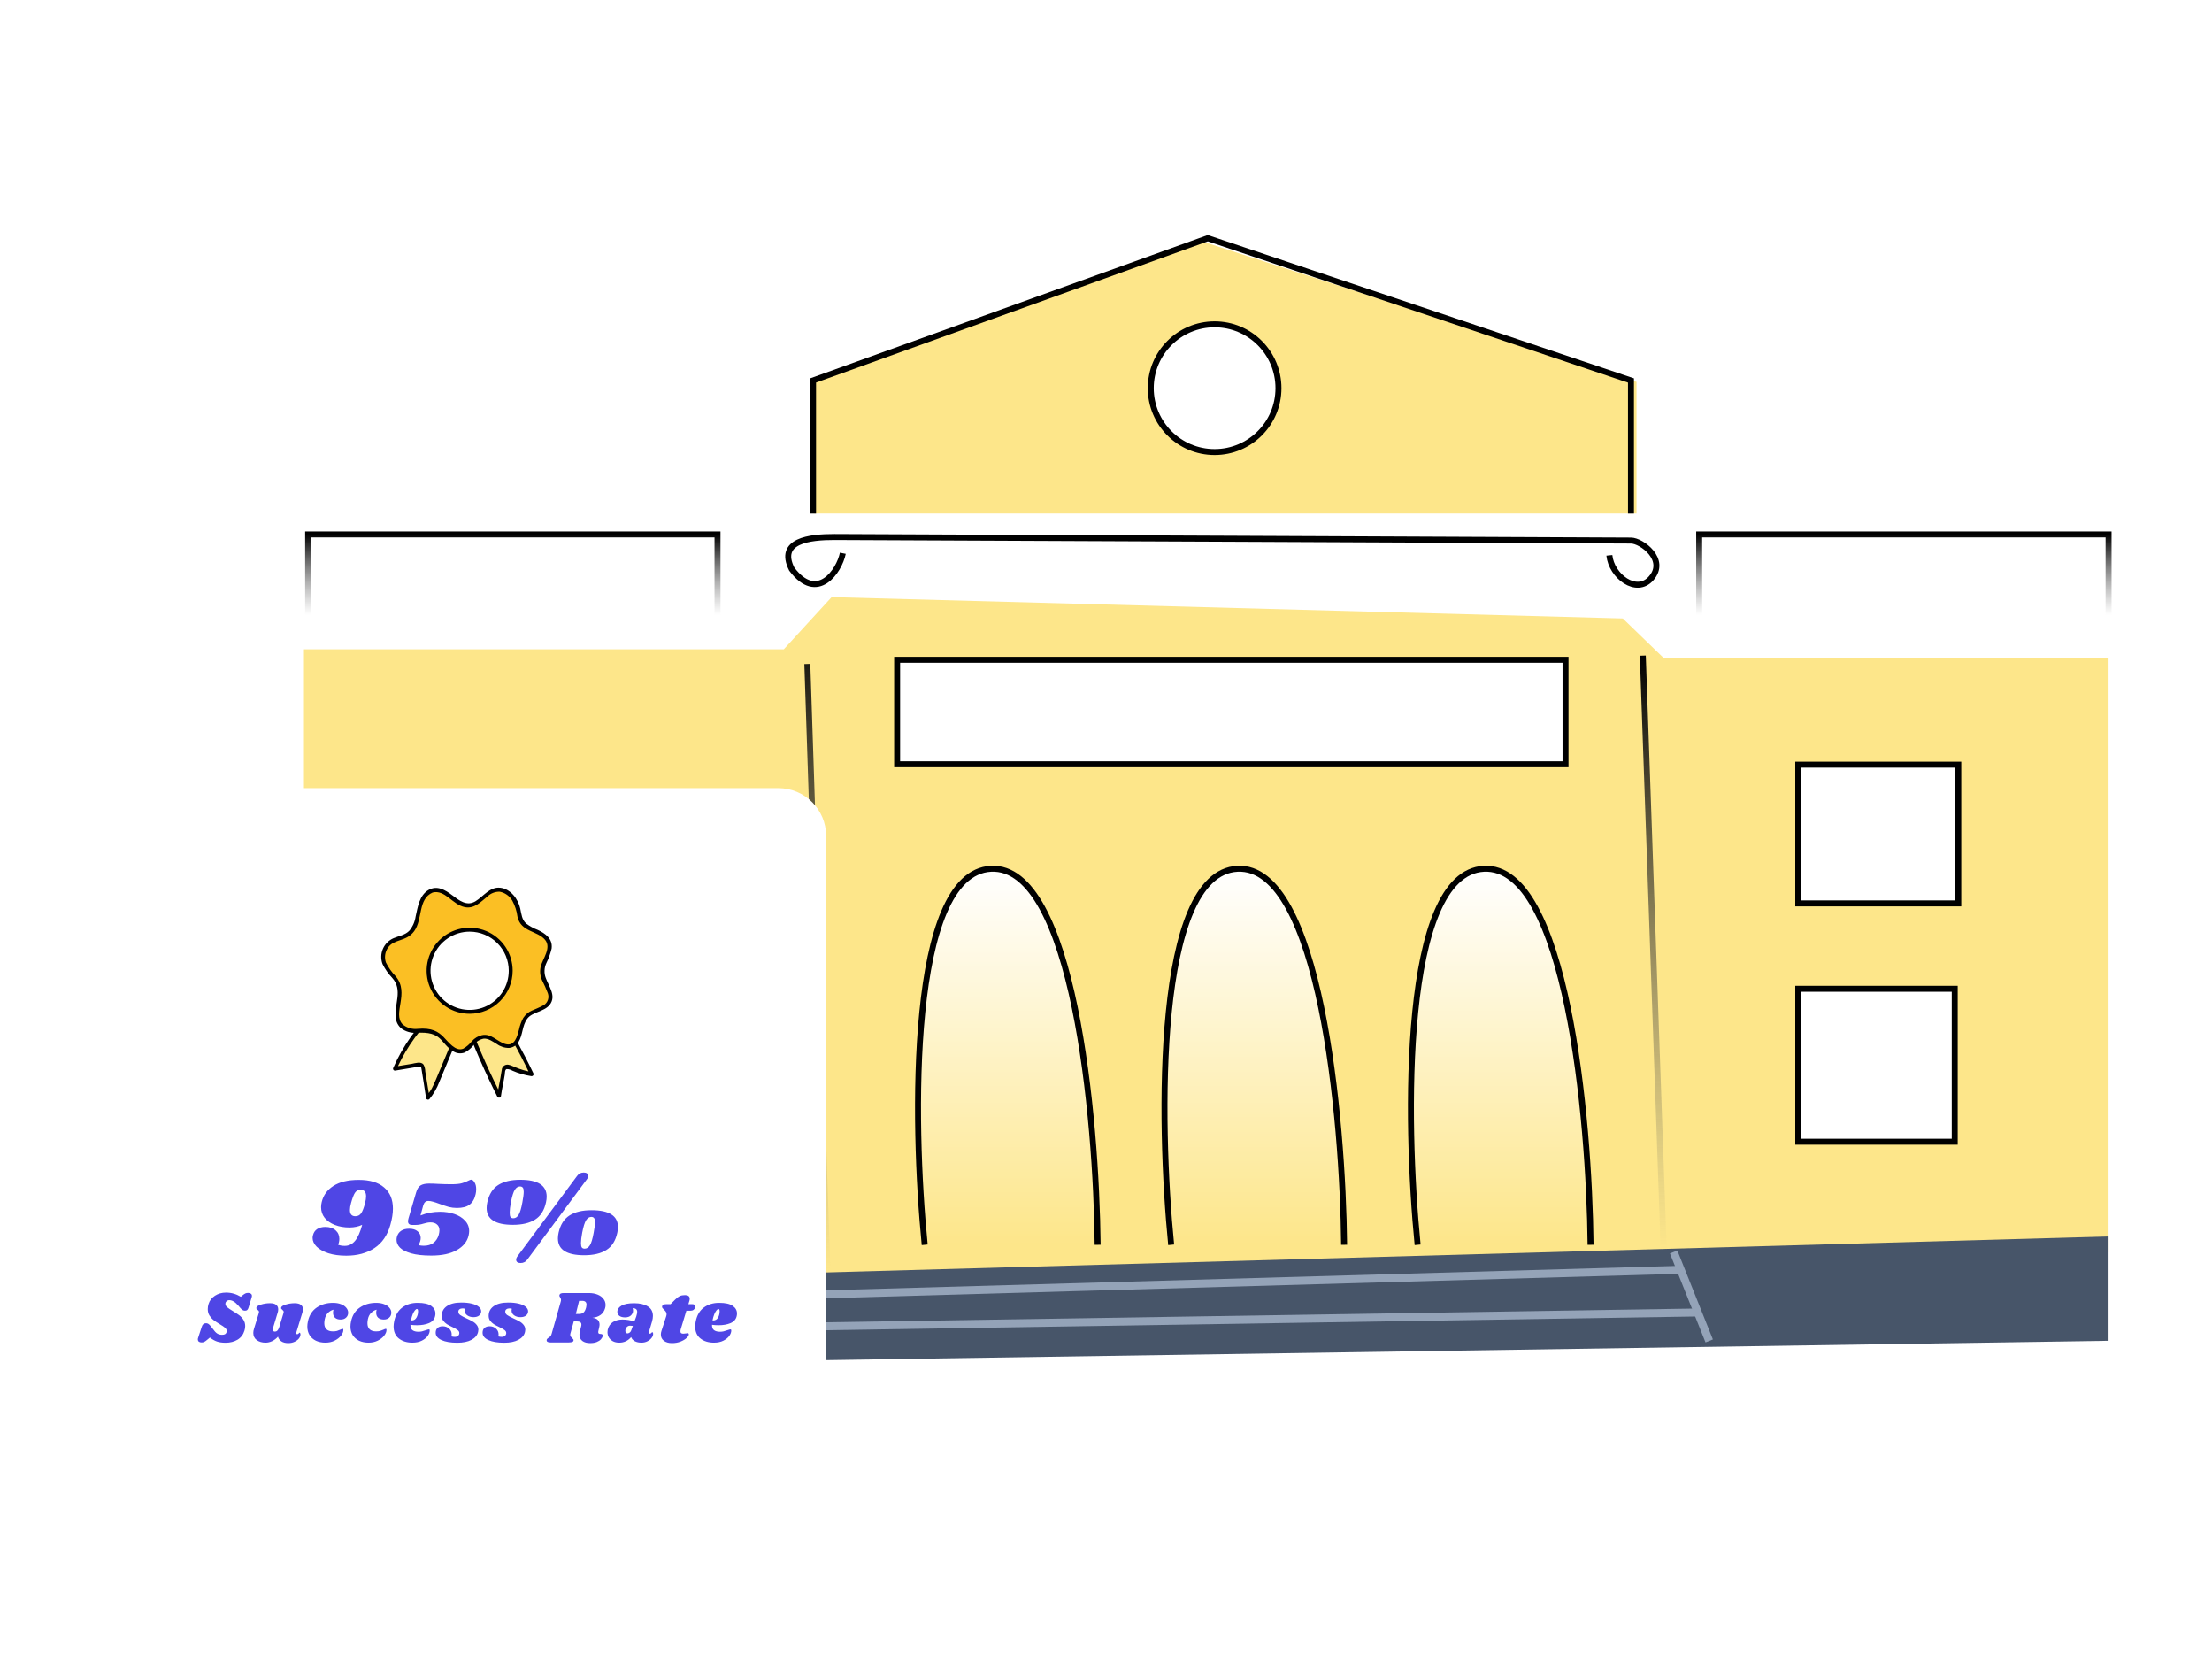
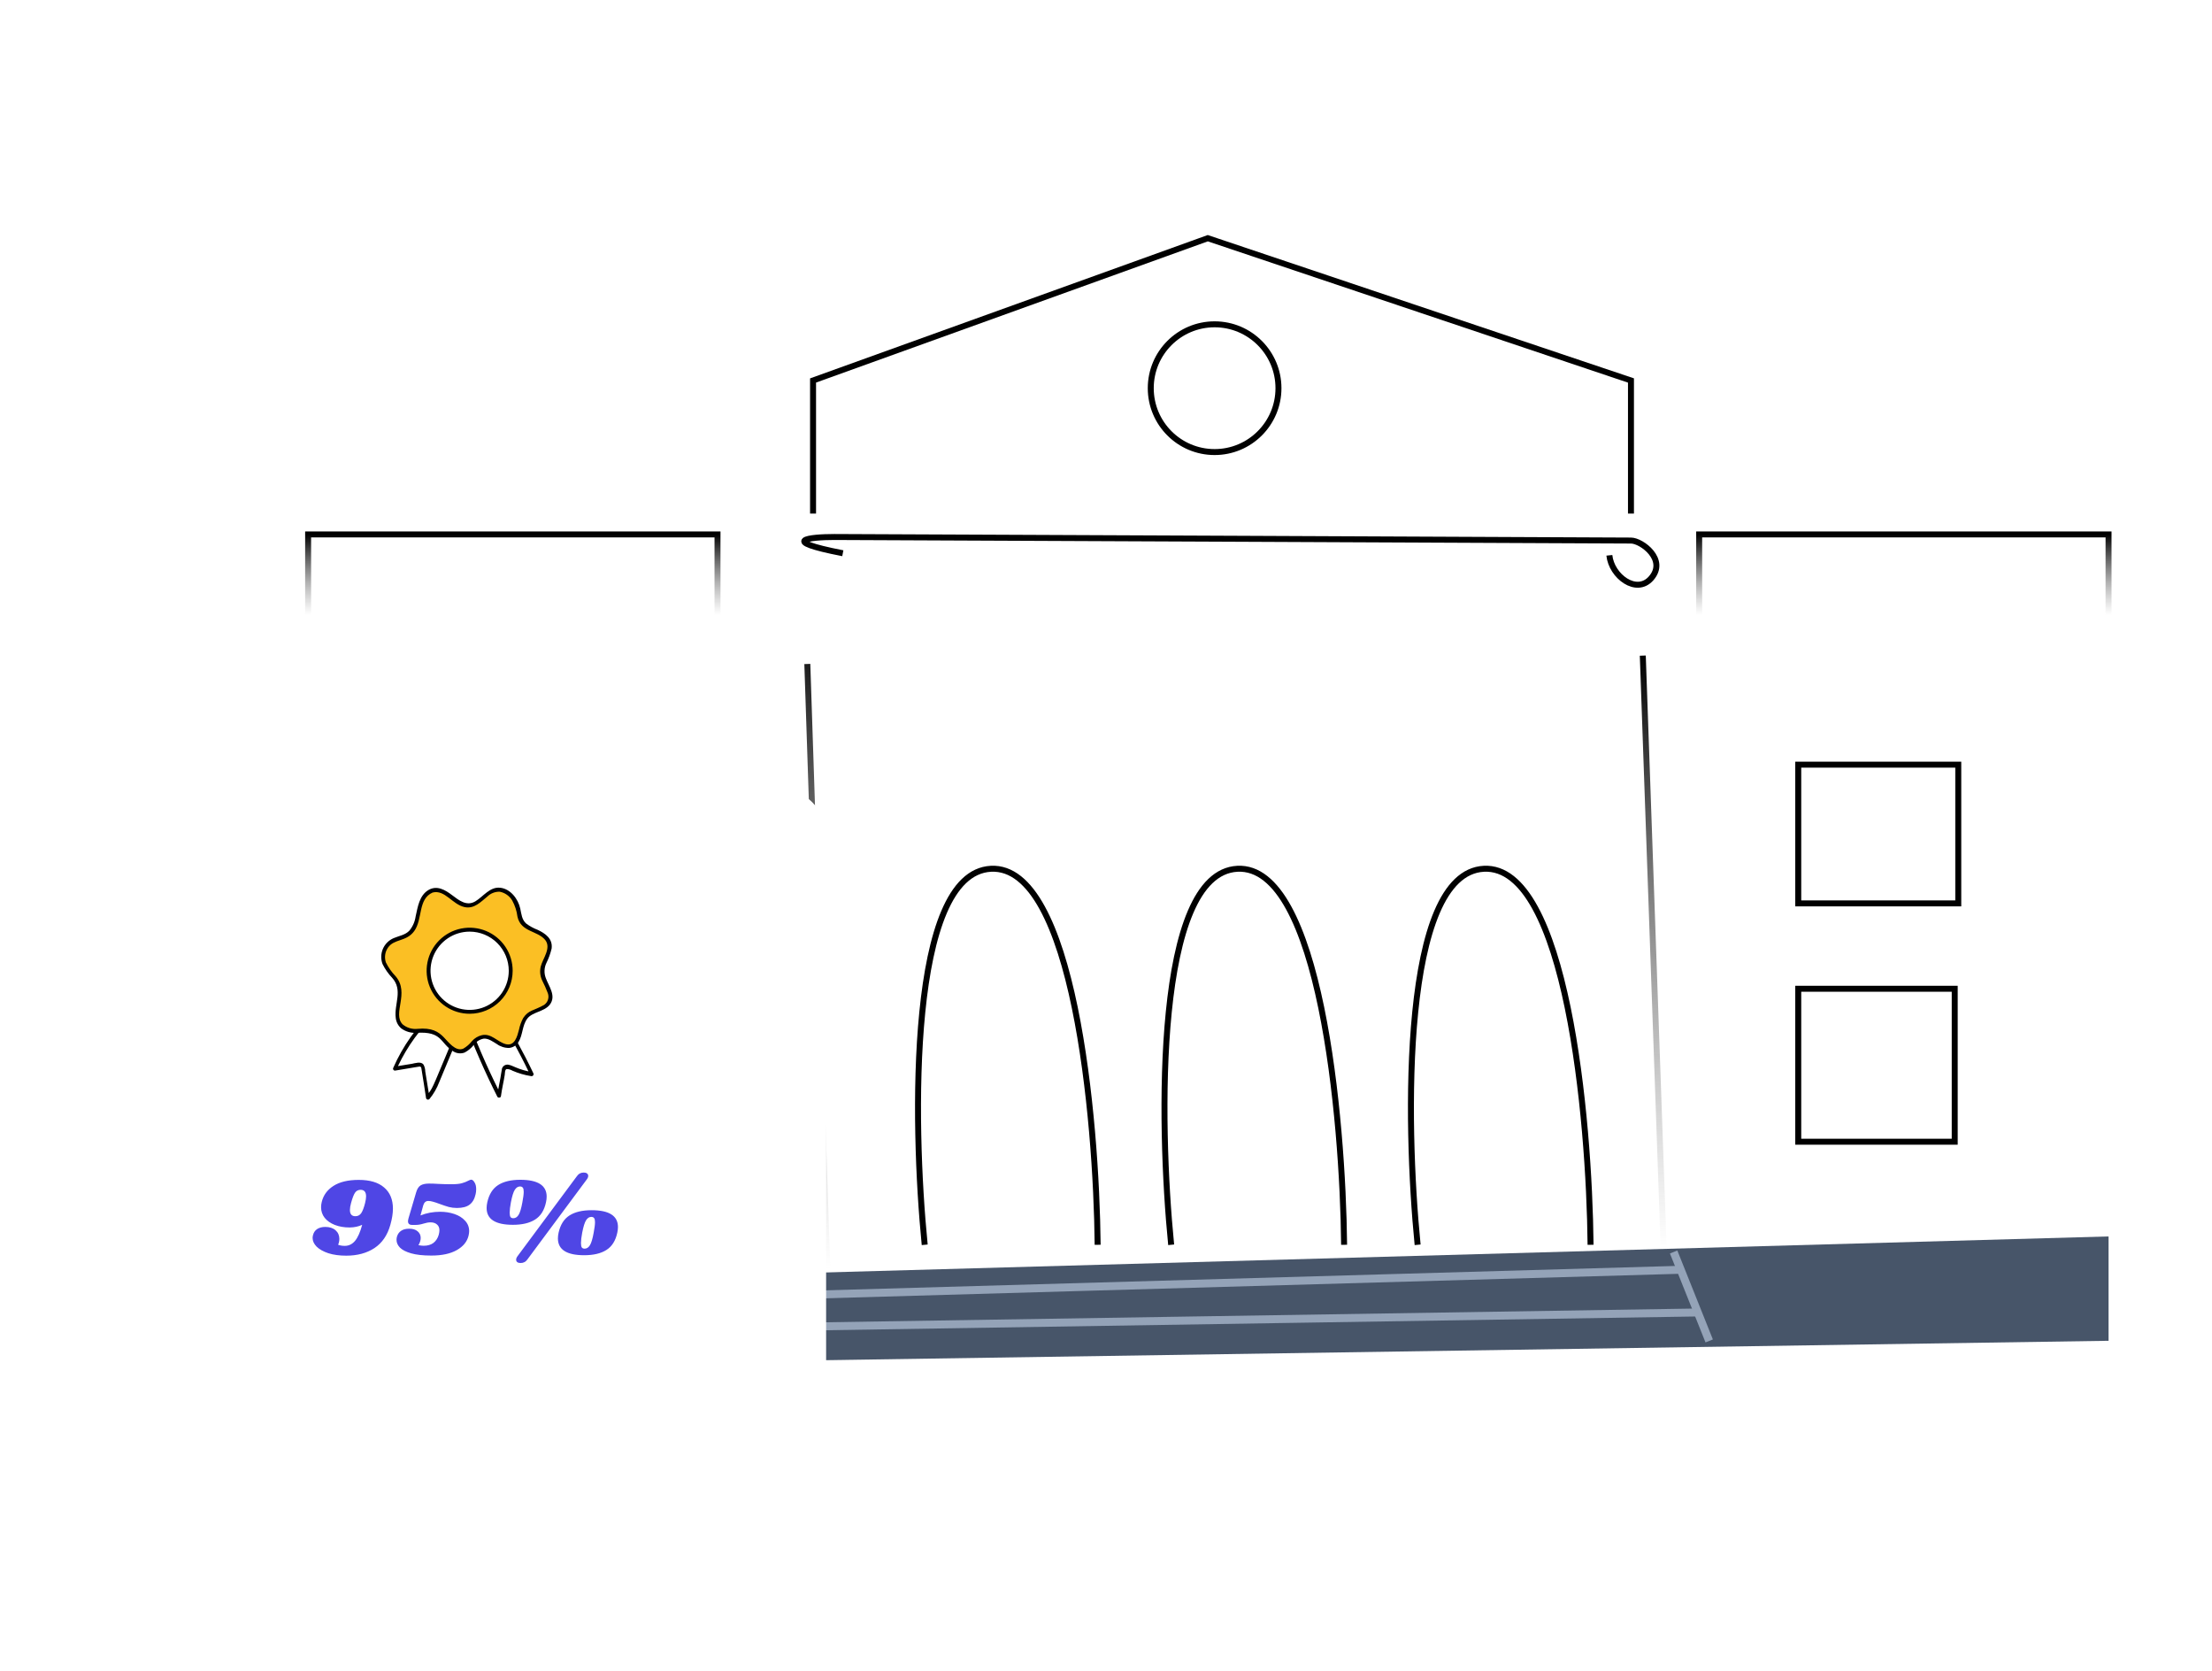
<svg xmlns="http://www.w3.org/2000/svg" width="556" height="420" viewBox="0 0 556 420" fill="none">
-   <path d="M76.398 163.152V325.393L529.998 314.657V165.252H418.078L407.903 155.411L209.036 150.043L197.011 163.152H76.398Z" fill="#FDE68A" />
  <path d="M111.047 343.243V322.448L529.997 310.693V336.914L111.047 343.243Z" fill="#475569" />
-   <path d="M393.5 192.043V165.793H309.5H225.5V192.043H307.713H393.5Z" fill="white" stroke="black" stroke-width="1.5" />
-   <path d="M204.5 129.043V95.968L302.575 60.793L411.35 95.968V129.043H204.5Z" fill="#FDE68A" />
-   <path d="M211.849 139.019C210.955 143.488 205.439 151.563 199.003 142.982C195.428 135.831 203.472 134.938 209.729 134.938C215.986 134.938 407.271 135.831 409.953 135.831C412.634 135.831 419.123 140.634 415.024 145.319C411.349 149.519 405.049 144.794 404.524 139.544" stroke="black" stroke-width="1.5" />
+   <path d="M211.849 139.019C195.428 135.831 203.472 134.938 209.729 134.938C215.986 134.938 407.271 135.831 409.953 135.831C412.634 135.831 419.123 140.634 415.024 145.319C411.349 149.519 405.049 144.794 404.524 139.544" stroke="black" stroke-width="1.5" />
  <path d="M180.349 134.293H77.449V162.643H180.349V134.293Z" stroke="url(#paint0_linear_17506_127210)" stroke-width="1.5" />
  <path d="M529.998 134.293H427.098V162.643H529.998V134.293Z" stroke="url(#paint1_linear_17506_127210)" stroke-width="1.5" />
  <circle cx="305.3" cy="97.544" r="16.05" fill="white" stroke="black" stroke-width="1.5" />
  <path d="M204.367 129.044V95.608L303.585 59.853L409.954 95.608V129.044" stroke="black" stroke-width="1.5" />
  <path d="M202.926 166.844L207.962 319.072" stroke="url(#paint2_linear_17506_127210)" stroke-width="1.5" />
  <path d="M412.926 164.744L418.176 313.844" stroke="url(#paint3_linear_17506_127210)" stroke-width="1.5" />
  <path d="M168.613 207.34H126.602V246.669L168.613 242.2V207.34Z" fill="white" stroke="black" stroke-width="2" />
  <path d="M131.961 294.937V260.971H168.609L173.078 292.256L131.961 294.937Z" fill="white" stroke="black" stroke-width="2" />
  <path d="M492.223 192.145H452V227.005H492.223V192.145Z" fill="white" stroke="black" stroke-width="1.5" />
  <path d="M491.33 248.457H452V286.893H491.33V248.457Z" fill="white" stroke="black" stroke-width="1.5" />
  <path d="M311.028 218.307C290.309 219.386 291.296 281.747 294.379 312.793H337.849C337.542 280.848 331.748 217.227 311.028 218.307Z" fill="url(#paint4_linear_17506_127210)" />
  <path d="M294.379 312.793C291.296 281.747 290.309 219.386 311.028 218.307C331.748 217.227 337.542 280.848 337.849 312.793" stroke="black" stroke-width="1.5" />
  <path d="M249.079 218.307C228.36 219.386 229.346 281.747 232.43 312.793H275.9C275.593 280.848 269.798 217.227 249.079 218.307Z" fill="url(#paint5_linear_17506_127210)" />
  <path d="M232.43 312.793C229.346 281.747 228.36 219.386 249.079 218.307C269.798 217.227 275.593 280.848 275.9 312.793" stroke="black" stroke-width="1.5" />
  <path d="M372.978 218.307C352.258 219.386 353.245 281.747 356.328 312.793H399.798C399.491 280.848 393.697 217.227 372.978 218.307Z" fill="url(#paint6_linear_17506_127210)" />
  <path d="M356.328 312.793C353.245 281.747 352.258 219.386 372.978 218.307C393.697 217.227 399.491 280.848 399.798 312.793" stroke="black" stroke-width="1.5" />
  <path d="M205.259 320.859L196.32 343.206" stroke="white" stroke-width="2" />
  <path d="M420.679 314.602L429.617 336.948" stroke="#94A3B8" stroke-width="2" />
  <path d="M204.367 325.327L422.468 319.07" stroke="#94A3B8" stroke-width="2" />
  <path d="M200.789 333.372L426.934 329.797" stroke="#94A3B8" stroke-width="2" />
  <g filter="url(#filter0_dd_17506_127210)">
    <path d="M26 204.043C26 197.416 31.373 192.043 38 192.043H195.65C202.277 192.043 207.65 197.416 207.65 204.043V276.043V348.043C207.65 354.67 202.277 360.043 195.65 360.043H38C31.373 360.043 26 354.67 26 348.043V276.043V204.043Z" fill="white" />
-     <path d="M125.156 248.344H109.282C105.015 252.341 101.604 257.162 99.254 262.515L104.991 261.536C105.201 261.423 105.448 261.398 105.677 261.466C105.906 261.535 106.098 261.691 106.211 261.901C106.281 262.033 106.142 261.225 107.494 269.784C108.663 268.425 109.568 266.858 110.161 265.166L116.792 249.323C119.286 256.142 122.18 262.808 125.459 269.286C125.724 267.335 126.237 265.065 126.54 263.145C126.531 262.958 126.567 262.772 126.644 262.602C126.721 262.432 126.837 262.282 126.983 262.166C128.538 261.707 129.035 263.153 133.669 263.884C131.157 258.532 128.314 253.341 125.156 248.344Z" fill="#FDE68A" />
    <path d="M134.058 263.681C131.522 258.347 128.666 253.171 125.507 248.18C125.173 247.652 124.333 248.18 124.668 248.678C127.705 253.343 130.434 258.202 132.838 263.223C129.138 262.445 128.174 261.069 126.891 261.668C126.661 261.781 126.466 261.956 126.329 262.172C126.192 262.389 126.117 262.64 126.114 262.896C125.981 263.557 125.904 264.21 125.787 264.855C125.608 265.819 125.414 266.799 125.235 267.763C122.238 261.735 119.573 255.548 117.251 249.23C117.231 249.115 117.171 249.011 117.081 248.936C116.991 248.861 116.878 248.82 116.762 248.82C116.645 248.82 116.532 248.861 116.442 248.936C116.353 249.011 116.292 249.115 116.272 249.23C108.576 267.646 108.996 266.938 107.775 268.664L106.889 263.223C106.884 262.62 106.732 262.027 106.446 261.497C105.785 260.642 104.355 261.17 103.515 261.318L100.032 261.886C102.379 256.913 105.644 252.429 109.656 248.67C110.123 248.242 109.423 247.551 108.964 247.978C104.675 252.03 101.239 256.898 98.859 262.298C98.81 262.38 98.788 262.475 98.794 262.571C98.8 262.667 98.835 262.758 98.893 262.834C98.951 262.91 99.031 262.967 99.122 262.997C99.213 263.028 99.31 263.03 99.403 263.005C105.979 261.909 105.389 261.994 105.567 262.01C105.956 262.111 105.909 262.453 105.972 262.787C106.352 265.182 106.749 267.576 107.099 269.978C107.125 270.059 107.17 270.132 107.232 270.191C107.294 270.249 107.369 270.291 107.451 270.313C107.533 270.335 107.62 270.335 107.702 270.315C107.784 270.294 107.86 270.253 107.923 270.196C108.994 268.89 109.842 267.417 110.434 265.835C111.133 264.062 116.762 250.738 116.762 250.738C119.17 257.163 121.923 263.454 125.01 269.582C125.196 269.931 125.849 269.885 125.911 269.465C126.176 267.506 126.619 265.734 126.868 264.101C126.93 263.72 126.868 262.717 127.373 262.632C127.88 262.643 128.375 262.785 128.811 263.044C130.301 263.695 131.869 264.152 133.475 264.404C133.571 264.431 133.671 264.429 133.766 264.399C133.86 264.369 133.943 264.312 134.005 264.235C134.067 264.158 134.105 264.064 134.115 263.966C134.124 263.868 134.105 263.769 134.058 263.681Z" fill="black" />
    <path d="M108.885 253.373C106.475 252.518 103.498 253.684 101.406 252.215C97.791 249.688 102.02 244.107 99.665 240.406C98.639 238.797 97.014 237.538 96.462 235.742C96.195 234.799 96.231 233.796 96.566 232.875C96.901 231.954 97.517 231.162 98.328 230.611C99.681 229.741 101.437 229.632 102.736 228.652C104.508 227.323 104.842 224.843 105.301 222.667C105.76 220.49 106.856 218.002 109.071 217.668C112.36 217.163 114.653 221.811 117.957 221.508C120.507 221.291 121.96 218.228 124.456 217.621C127.138 216.992 129.61 219.635 130.208 222.332C130.323 223.422 130.615 224.485 131.071 225.481C132.626 228.038 137.01 227.968 137.967 230.782C138.798 233.254 136.148 235.672 136.264 238.269C136.381 240.865 139.203 243.166 138.153 245.56C137.181 247.729 134.002 247.659 132.393 249.377C130.348 251.539 131.157 256.078 128.304 256.809C125.972 257.4 124.059 254.392 121.649 254.477C119.24 254.563 118.136 257.944 115.928 258.138C113.261 258.372 111.489 254.283 108.885 253.373Z" fill="#FBBF24" />
    <path d="M137.186 239.762C136.953 239.158 136.846 238.513 136.872 237.866C136.897 237.219 137.054 236.584 137.333 236C137.913 234.837 138.356 233.611 138.655 232.346C138.974 229.897 137.1 228.56 135.126 227.643C134.111 227.256 133.154 226.733 132.28 226.088C131.161 225.109 131.068 223.694 130.772 222.326C130.259 219.908 128.316 217.335 125.712 217.071C123.107 216.806 121.529 219.247 119.493 220.483C117.3 221.797 115.388 220.258 113.631 218.929C111.874 217.599 109.822 216.387 107.676 217.654C105.399 219.022 105.002 221.921 104.474 224.269C104.291 225.576 103.754 226.808 102.919 227.83C101.885 228.949 100.33 229.151 98.954 229.734C97.74 230.248 96.771 231.21 96.248 232.421C95.725 233.631 95.689 234.997 96.148 236.233C96.772 237.501 97.584 238.668 98.558 239.692C101.372 242.802 99.016 246.324 99.475 249.798C99.584 250.817 100.079 251.754 100.859 252.418C101.939 253.205 103.255 253.6 104.59 253.538C111.299 253.063 110.545 256.134 113.958 258.202C114.374 258.459 114.844 258.619 115.332 258.669C115.819 258.719 116.311 258.657 116.772 258.49C117.683 258.018 118.479 257.352 119.104 256.538C119.717 255.713 120.625 255.156 121.638 254.984C122.835 254.929 123.9 255.761 124.88 256.344C125.781 257.002 126.874 257.347 127.989 257.324C128.466 257.273 128.924 257.114 129.328 256.858C129.733 256.602 130.073 256.256 130.321 255.846C131.433 254.059 131.239 251.703 132.521 249.985C133.804 248.267 136.673 248.275 138.142 246.526C139.93 244.302 137.955 241.877 137.186 239.762ZM136.766 246.518C134.107 248.018 132.879 247.762 131.519 249.791C131.022 250.713 130.663 251.703 130.454 252.729C130.011 254.408 129.389 256.997 127.064 256.352C124.989 255.777 123.473 253.6 121.141 254.113C120.164 254.34 119.283 254.867 118.622 255.621C118.027 256.382 117.29 257.021 116.453 257.502C114.494 258.342 112.659 255.761 111.478 254.572C110.156 253.242 108.555 252.193 104.94 252.527C104.273 252.6 103.598 252.537 102.956 252.344C102.313 252.15 101.716 251.829 101.201 251.4C98.558 248.671 103.035 243.556 99.467 239.343C98.466 238.31 97.632 237.127 96.995 235.837C96.788 235.228 96.726 234.58 96.812 233.943C96.898 233.307 97.131 232.699 97.493 232.167C99.047 229.835 102.103 230.714 104.108 227.977C106.3 224.961 104.994 219.908 108.749 218.276C111.859 217.498 113.709 221.315 116.826 221.945C119.205 222.427 120.822 220.647 122.501 219.286C122.911 218.885 123.398 218.571 123.932 218.362C124.466 218.154 125.037 218.056 125.611 218.073C126.266 218.199 126.887 218.464 127.432 218.85C127.976 219.236 128.432 219.735 128.767 220.312C129.449 221.558 129.89 222.922 130.065 224.331C130.912 228.218 135.056 227.822 137.007 230.154C138.663 232.175 136.447 234.818 135.926 236.839C135.639 237.99 135.748 239.203 136.237 240.283C136.789 241.356 137.279 242.459 137.707 243.587C137.896 244.111 137.906 244.683 137.736 245.213C137.566 245.743 137.225 246.202 136.766 246.518Z" fill="black" />
    <path d="M118.054 248.251C123.752 248.251 128.37 243.632 128.37 237.935C128.37 232.238 123.752 227.619 118.054 227.619C112.357 227.619 107.738 232.238 107.738 237.935C107.738 243.632 112.356 248.251 118.054 248.251Z" fill="white" />
    <path d="M118.056 248.74C115.916 248.742 113.824 248.109 112.045 246.921C110.266 245.733 108.878 244.045 108.059 242.068C107.24 240.092 107.025 237.917 107.442 235.819C107.859 233.721 108.889 231.793 110.402 230.28C111.914 228.768 113.842 227.738 115.94 227.321C118.038 226.904 120.213 227.118 122.189 227.938C124.166 228.757 125.854 230.144 127.042 231.924C128.23 233.703 128.863 235.795 128.861 237.934C128.857 240.799 127.717 243.545 125.692 245.571C123.666 247.596 120.92 248.736 118.056 248.74ZM118.056 228.101C116.11 228.099 114.208 228.674 112.59 229.754C110.972 230.834 109.71 232.369 108.965 234.166C108.219 235.963 108.023 237.94 108.402 239.848C108.78 241.756 109.716 243.509 111.091 244.885C112.466 246.261 114.219 247.199 116.126 247.579C118.034 247.959 120.012 247.765 121.809 247.021C123.607 246.276 125.143 245.016 126.224 243.399C127.305 241.781 127.882 239.88 127.882 237.934C127.88 235.328 126.844 232.829 125.002 230.986C123.16 229.142 120.662 228.105 118.056 228.101Z" fill="black" />
    <path d="M90.168 290.486C92.968 290.486 95.096 291.121 96.552 292.39C98.026 293.641 98.764 295.414 98.764 297.71C98.764 298.905 98.549 300.258 98.12 301.77C97.392 304.383 96.057 306.334 94.116 307.622C92.174 308.891 89.813 309.526 87.032 309.526C85.314 309.526 83.812 309.321 82.524 308.91C81.254 308.481 80.274 307.93 79.584 307.258C78.912 306.567 78.576 305.839 78.576 305.074C78.576 304.869 78.604 304.654 78.66 304.43C78.828 303.721 79.182 303.189 79.724 302.834C80.284 302.479 80.965 302.302 81.768 302.302C82.85 302.302 83.709 302.582 84.344 303.142C84.978 303.702 85.296 304.421 85.296 305.298C85.296 305.821 85.193 306.315 84.988 306.782C85.454 306.969 86.014 307.062 86.668 307.062C87.676 307.062 88.534 306.642 89.244 305.802C89.953 304.943 90.55 303.599 91.036 301.77C90.14 302.199 89.094 302.423 87.9 302.442C86.5 302.442 85.249 302.227 84.148 301.798C83.065 301.369 82.216 300.771 81.6 300.006C81.002 299.241 80.704 298.354 80.704 297.346C80.704 296.917 80.76 296.478 80.872 296.03C81.282 294.331 82.262 292.987 83.812 291.998C85.38 290.99 87.498 290.486 90.168 290.486ZM89.328 299.614C89.944 299.614 90.429 299.362 90.784 298.858C91.138 298.335 91.465 297.486 91.764 296.31C91.932 295.638 92.016 295.078 92.016 294.63C92.016 293.529 91.558 292.978 90.644 292.978C90.028 292.978 89.552 293.23 89.216 293.734C88.898 294.219 88.572 295.078 88.236 296.31C88.049 296.982 87.956 297.561 87.956 298.046C87.956 299.091 88.413 299.614 89.328 299.614ZM118.43 290.43C118.728 290.43 119.008 290.654 119.27 291.102C119.55 291.531 119.69 292.101 119.69 292.81C119.69 293.277 119.643 293.697 119.55 294.07C119.288 295.265 118.784 296.142 118.038 296.702C117.31 297.262 116.246 297.542 114.846 297.542C114.136 297.542 113.455 297.458 112.802 297.29C112.148 297.103 111.364 296.842 110.45 296.506C109.815 296.263 109.283 296.086 108.854 295.974C108.424 295.843 108.023 295.778 107.65 295.778C107.034 295.778 106.614 296.142 106.39 296.87L105.69 299.418C107.22 298.802 108.863 298.494 110.618 298.494C111.906 298.494 113.1 298.681 114.202 299.054C115.322 299.427 116.218 299.987 116.89 300.734C117.58 301.462 117.926 302.339 117.926 303.366C117.926 303.665 117.879 304.029 117.786 304.458C117.431 305.989 116.442 307.211 114.818 308.126C113.212 309.041 111.075 309.498 108.406 309.498C106.334 309.498 104.644 309.311 103.338 308.938C102.05 308.565 101.116 308.089 100.538 307.51C99.959 306.913 99.669 306.259 99.669 305.55C99.669 305.251 99.707 304.981 99.781 304.738C99.968 304.103 100.314 303.618 100.818 303.282C101.34 302.927 102.012 302.75 102.834 302.75C103.748 302.75 104.458 302.965 104.962 303.394C105.484 303.823 105.746 304.383 105.746 305.074C105.746 305.634 105.559 306.241 105.186 306.894C105.708 306.987 106.147 307.034 106.502 307.034C107.51 307.034 108.331 306.791 108.966 306.306C109.6 305.802 110.039 305.121 110.282 304.262C110.394 303.833 110.45 303.459 110.45 303.142C110.45 302.507 110.244 302.022 109.834 301.686C109.442 301.331 108.9 301.154 108.21 301.154C107.706 301.154 107.127 301.257 106.474 301.462C105.764 301.686 105.111 301.798 104.514 301.798L103.59 301.798C102.899 301.798 102.554 301.49 102.554 300.874C102.554 300.687 102.6 300.426 102.694 300.09L104.598 293.622C104.84 292.782 105.204 292.203 105.69 291.886C106.194 291.569 106.912 291.41 107.846 291.41C108.555 291.41 109.348 291.438 110.226 291.494C110.562 291.513 111.056 291.531 111.71 291.55C112.363 291.569 112.932 291.578 113.418 291.578C114.594 291.578 115.48 291.494 116.078 291.326C116.694 291.158 117.244 290.943 117.73 290.682C118.066 290.514 118.299 290.43 118.43 290.43ZM148.691 298.102C153.115 298.102 155.327 299.511 155.327 302.33C155.327 302.778 155.271 303.254 155.159 303.758C154.73 305.774 153.815 307.221 152.415 308.098C151.034 308.975 149.177 309.414 146.843 309.414C142.438 309.414 140.235 308.005 140.235 305.186C140.235 304.738 140.291 304.262 140.403 303.758C140.851 301.742 141.766 300.295 143.147 299.418C144.529 298.541 146.377 298.102 148.691 298.102ZM148.635 299.782C148.113 299.782 147.674 300.062 147.319 300.622C146.965 301.163 146.638 302.209 146.339 303.758C146.134 304.841 146.031 305.709 146.031 306.362C146.031 306.903 146.106 307.277 146.255 307.482C146.405 307.669 146.638 307.762 146.955 307.762C147.478 307.762 147.917 307.482 148.271 306.922C148.626 306.362 148.943 305.307 149.223 303.758C149.447 302.582 149.559 301.705 149.559 301.126C149.559 300.622 149.485 300.277 149.335 300.09C149.186 299.885 148.953 299.782 148.635 299.782ZM145.023 289.534C145.247 289.217 145.49 288.993 145.751 288.862C146.031 288.713 146.358 288.638 146.731 288.638C147.086 288.638 147.357 288.713 147.543 288.862C147.749 289.011 147.851 289.217 147.851 289.478C147.851 289.758 147.73 290.057 147.487 290.374L132.563 310.478C132.339 310.795 132.087 311.019 131.807 311.15C131.546 311.299 131.229 311.374 130.855 311.374C130.501 311.374 130.221 311.299 130.015 311.15C129.829 311.001 129.735 310.795 129.735 310.534C129.735 310.254 129.857 309.955 130.099 309.638L145.023 289.534ZM130.771 290.458C135.195 290.458 137.407 291.867 137.407 294.686C137.407 295.134 137.351 295.61 137.239 296.114C136.81 298.13 135.895 299.577 134.495 300.454C133.114 301.331 131.257 301.77 128.923 301.77C124.518 301.77 122.315 300.361 122.315 297.542C122.315 297.094 122.371 296.618 122.483 296.114C122.931 294.098 123.846 292.651 125.227 291.774C126.609 290.897 128.457 290.458 130.771 290.458ZM130.715 292.138C130.193 292.138 129.754 292.418 129.399 292.978C129.045 293.519 128.718 294.565 128.419 296.114C128.214 297.197 128.111 298.065 128.111 298.718C128.111 299.259 128.186 299.633 128.335 299.838C128.485 300.025 128.718 300.118 129.035 300.118C129.558 300.118 129.997 299.838 130.351 299.278C130.706 298.718 131.023 297.663 131.303 296.114C131.527 294.938 131.639 294.061 131.639 293.482C131.639 292.978 131.565 292.633 131.415 292.446C131.266 292.241 131.033 292.138 130.715 292.138Z" fill="#4F46E5" />
-     <path d="M56.803 318.808C57.498 318.808 58.138 318.895 58.722 319.069C59.318 319.231 59.921 319.492 60.529 319.852L60.958 319.498C61.256 319.262 61.498 319.1 61.685 319.013C61.884 318.926 62.107 318.883 62.356 318.883C62.654 318.883 62.89 318.951 63.064 319.088C63.238 319.212 63.325 319.398 63.325 319.647C63.325 319.746 63.306 319.852 63.269 319.964L62.486 322.535C62.399 322.833 62.287 323.044 62.151 323.169C62.026 323.293 61.834 323.355 61.573 323.355C61.3 323.355 61.057 323.274 60.846 323.113C60.648 322.939 60.331 322.591 59.896 322.069C59.461 321.572 59.064 321.224 58.703 321.026C58.356 320.815 57.995 320.709 57.623 320.709C57.349 320.709 57.12 320.802 56.933 320.988C56.747 321.162 56.654 321.38 56.654 321.641C56.654 321.939 56.803 322.218 57.101 322.479C57.399 322.728 57.865 323.044 58.498 323.429C59.144 323.815 59.679 324.162 60.101 324.473C60.523 324.783 60.884 325.169 61.182 325.628C61.48 326.088 61.629 326.616 61.629 327.212C61.629 327.597 61.567 327.982 61.443 328.367C61.144 329.361 60.567 330.119 59.71 330.641C58.852 331.15 57.852 331.405 56.71 331.405C55.852 331.405 55.132 331.305 54.548 331.106C53.964 330.908 53.368 330.572 52.759 330.1L52.089 330.659C51.778 330.92 51.523 331.1 51.325 331.2C51.126 331.287 50.902 331.33 50.654 331.33C50.368 331.33 50.138 331.262 49.964 331.125C49.803 330.988 49.722 330.802 49.722 330.566C49.722 330.442 49.747 330.311 49.797 330.175L50.71 327.398C50.809 327.075 50.946 326.846 51.12 326.709C51.294 326.572 51.517 326.504 51.79 326.504C52.076 326.504 52.331 326.603 52.554 326.802C52.79 327.001 53.095 327.361 53.467 327.883C53.865 328.454 54.231 328.852 54.567 329.075C54.915 329.299 55.325 329.411 55.797 329.411C56.132 329.411 56.387 329.361 56.561 329.262C56.747 329.15 56.877 328.976 56.952 328.74C56.977 328.678 56.989 328.585 56.989 328.461C56.989 328.162 56.846 327.889 56.561 327.641C56.275 327.392 55.834 327.094 55.238 326.746C54.604 326.361 54.089 326.02 53.691 325.721C53.294 325.411 52.946 325.026 52.648 324.566C52.362 324.106 52.219 323.566 52.219 322.945C52.219 322.51 52.287 322.082 52.424 321.659C52.685 320.802 53.219 320.113 54.026 319.591C54.834 319.069 55.759 318.808 56.803 318.808ZM74.495 328.759C74.47 328.858 74.457 328.933 74.457 328.982C74.457 329.069 74.476 329.138 74.513 329.187C74.563 329.237 74.625 329.262 74.7 329.262C74.849 329.262 74.973 329.2 75.072 329.075C75.184 328.939 75.258 328.87 75.296 328.87C75.358 328.87 75.408 328.914 75.445 329.001C75.495 329.075 75.519 329.169 75.519 329.28C75.532 329.628 75.408 329.976 75.147 330.324C74.886 330.659 74.519 330.939 74.047 331.162C73.575 331.386 73.047 331.498 72.463 331.498C71.731 331.498 71.147 331.349 70.712 331.051C70.277 330.752 69.998 330.361 69.873 329.877C69.426 330.374 68.929 330.752 68.383 331.013C67.849 331.262 67.302 331.386 66.743 331.386C65.873 331.386 65.141 331.175 64.544 330.752C63.96 330.318 63.668 329.715 63.668 328.945C63.668 328.597 63.73 328.237 63.855 327.864L65.047 323.97C65.085 323.858 65.103 323.765 65.103 323.69C65.103 323.554 65.072 323.448 65.01 323.374C64.948 323.287 64.855 323.2 64.731 323.113C64.606 323.013 64.519 322.926 64.47 322.852C64.42 322.777 64.414 322.678 64.451 322.554C64.526 322.268 64.917 322.02 65.625 321.808C66.333 321.585 67.072 321.473 67.842 321.473C68.563 321.473 69.091 321.61 69.426 321.883C69.762 322.156 69.929 322.529 69.929 323.001C69.929 323.287 69.886 323.56 69.799 323.821L68.625 327.697C68.575 327.833 68.55 327.964 68.55 328.088C68.55 328.262 68.6 328.392 68.7 328.479C68.799 328.566 68.929 328.61 69.091 328.61C69.327 328.61 69.519 328.541 69.668 328.405C69.817 328.268 69.967 328.038 70.116 327.715L71.252 323.97C71.29 323.858 71.308 323.765 71.308 323.69C71.308 323.554 71.277 323.448 71.215 323.374C71.153 323.287 71.066 323.2 70.954 323.113C70.83 323.013 70.743 322.926 70.693 322.852C70.644 322.777 70.637 322.678 70.675 322.554C70.737 322.268 71.122 322.02 71.83 321.808C72.538 321.585 73.277 321.473 74.047 321.473C74.768 321.473 75.296 321.61 75.631 321.883C75.979 322.156 76.153 322.523 76.153 322.982C76.153 323.218 76.103 323.498 76.004 323.821L74.495 328.759ZM83.71 321.38C84.467 321.38 85.132 321.492 85.704 321.715C86.275 321.926 86.716 322.224 87.026 322.61C87.349 322.982 87.511 323.398 87.511 323.858C87.511 324.355 87.337 324.765 86.989 325.088C86.654 325.411 86.194 325.572 85.61 325.572C85.014 325.572 84.548 325.423 84.213 325.125C83.877 324.815 83.71 324.398 83.71 323.877C83.71 323.628 83.747 323.367 83.822 323.094C83.3 323.231 82.834 323.504 82.424 323.914C82.026 324.311 81.759 324.839 81.623 325.498C81.548 325.87 81.511 326.206 81.511 326.504C81.511 327.175 81.697 327.684 82.07 328.032C82.443 328.38 82.977 328.554 83.672 328.554C84.07 328.554 84.412 328.516 84.697 328.442C84.983 328.355 85.275 328.243 85.573 328.106C85.822 327.982 86.002 327.92 86.113 327.92C86.188 327.92 86.238 327.939 86.263 327.976C86.287 328.001 86.3 328.063 86.3 328.162C86.312 328.622 86.12 329.106 85.722 329.616C85.337 330.113 84.797 330.535 84.101 330.883C83.418 331.218 82.648 331.386 81.79 331.386C80.896 331.386 80.101 331.224 79.405 330.902C78.722 330.566 78.188 330.094 77.803 329.485C77.43 328.864 77.244 328.144 77.244 327.324C77.244 326.939 77.293 326.51 77.393 326.038C77.728 324.498 78.467 323.336 79.61 322.554C80.766 321.771 82.132 321.38 83.71 321.38ZM94.554 321.38C95.312 321.38 95.977 321.492 96.548 321.715C97.12 321.926 97.561 322.224 97.871 322.61C98.194 322.982 98.356 323.398 98.356 323.858C98.356 324.355 98.182 324.765 97.834 325.088C97.498 325.411 97.039 325.572 96.455 325.572C95.859 325.572 95.393 325.423 95.057 325.125C94.722 324.815 94.554 324.398 94.554 323.877C94.554 323.628 94.591 323.367 94.666 323.094C94.144 323.231 93.678 323.504 93.269 323.914C92.871 324.311 92.604 324.839 92.467 325.498C92.393 325.87 92.356 326.206 92.356 326.504C92.356 327.175 92.542 327.684 92.915 328.032C93.287 328.38 93.821 328.554 94.517 328.554C94.915 328.554 95.256 328.516 95.542 328.442C95.828 328.355 96.12 328.243 96.418 328.106C96.666 327.982 96.846 327.92 96.958 327.92C97.032 327.92 97.082 327.939 97.107 327.976C97.132 328.001 97.144 328.063 97.144 328.162C97.157 328.622 96.964 329.106 96.567 329.616C96.182 330.113 95.641 330.535 94.946 330.883C94.262 331.218 93.492 331.386 92.635 331.386C91.741 331.386 90.946 331.224 90.25 330.902C89.567 330.566 89.032 330.094 88.647 329.485C88.275 328.864 88.088 328.144 88.088 327.324C88.088 326.939 88.138 326.51 88.237 326.038C88.573 324.498 89.312 323.336 90.455 322.554C91.61 321.771 92.977 321.38 94.554 321.38ZM104.952 321.38C106.529 321.38 107.672 321.634 108.38 322.144C109.088 322.641 109.442 323.28 109.442 324.063C109.442 324.299 109.417 324.516 109.368 324.715C109.181 325.535 108.66 326.125 107.803 326.485C106.958 326.833 105.958 327.007 104.803 327.007C104.219 327.007 103.672 326.97 103.163 326.895C103.15 327.541 103.324 327.995 103.685 328.256C104.045 328.516 104.548 328.647 105.194 328.647C105.492 328.647 105.778 328.616 106.051 328.554C106.324 328.479 106.672 328.374 107.095 328.237C107.442 328.113 107.678 328.051 107.803 328.051C107.939 328.051 108.008 328.131 108.008 328.293C108.02 328.728 107.858 329.187 107.523 329.672C107.188 330.144 106.691 330.547 106.032 330.883C105.374 331.218 104.579 331.386 103.647 331.386C102.268 331.386 101.138 331.038 100.256 330.342C99.374 329.647 98.933 328.634 98.933 327.305C98.933 326.933 98.983 326.498 99.082 326.001C99.393 324.473 100.07 323.324 101.113 322.554C102.169 321.771 103.449 321.38 104.952 321.38ZM103.293 325.777C103.343 325.79 103.411 325.796 103.498 325.796C104.02 325.796 104.417 325.554 104.691 325.069C104.964 324.585 105.095 324.044 105.082 323.448C105.07 323.1 104.97 322.926 104.784 322.926C104.647 322.926 104.486 323.038 104.299 323.262C104.113 323.473 103.927 323.796 103.74 324.231C103.567 324.665 103.417 325.181 103.293 325.777ZM115.937 321.305C116.968 321.305 117.857 321.398 118.602 321.585C119.36 321.771 119.937 322.032 120.335 322.367C120.745 322.703 120.95 323.082 120.95 323.504C120.95 323.939 120.776 324.293 120.428 324.566C120.093 324.839 119.621 324.976 119.012 324.976C118.391 324.976 117.863 324.821 117.428 324.51C117.006 324.2 116.795 323.808 116.795 323.336C116.795 323.175 116.819 323.02 116.869 322.87C116.646 322.808 116.447 322.777 116.273 322.777C115.962 322.777 115.701 322.852 115.49 323.001C115.291 323.15 115.198 323.361 115.211 323.634C115.211 323.957 115.372 324.231 115.695 324.454C116.018 324.678 116.54 324.957 117.26 325.293C117.882 325.566 118.391 325.821 118.788 326.057C119.198 326.28 119.54 326.566 119.813 326.914C120.099 327.262 120.242 327.672 120.242 328.144C120.242 328.243 120.217 328.429 120.167 328.703C119.968 329.535 119.416 330.193 118.509 330.678C117.602 331.162 116.409 331.405 114.931 331.405C113.267 331.405 111.944 331.181 110.962 330.734C109.993 330.287 109.509 329.672 109.509 328.889C109.509 328.355 109.67 327.951 109.993 327.678C110.316 327.405 110.745 327.268 111.279 327.268C111.9 327.268 112.428 327.461 112.863 327.846C113.31 328.231 113.534 328.721 113.534 329.318C113.534 329.479 113.515 329.647 113.478 329.821C113.776 329.895 114.062 329.933 114.335 329.933C114.658 329.933 114.925 329.846 115.136 329.672C115.347 329.498 115.453 329.256 115.453 328.945C115.441 328.659 115.298 328.417 115.024 328.218C114.751 328.007 114.316 327.759 113.72 327.473C113.161 327.212 112.701 326.97 112.341 326.746C111.981 326.51 111.67 326.218 111.409 325.87C111.161 325.523 111.037 325.113 111.037 324.641C111.037 323.622 111.459 322.815 112.304 322.218C113.161 321.61 114.372 321.305 115.937 321.305ZM127.728 321.305C128.759 321.305 129.648 321.398 130.393 321.585C131.151 321.771 131.728 322.032 132.126 322.367C132.536 322.703 132.741 323.082 132.741 323.504C132.741 323.939 132.567 324.293 132.219 324.566C131.884 324.839 131.411 324.976 130.803 324.976C130.182 324.976 129.654 324.821 129.219 324.51C128.797 324.2 128.585 323.808 128.585 323.336C128.585 323.175 128.61 323.02 128.66 322.87C128.436 322.808 128.238 322.777 128.064 322.777C127.753 322.777 127.492 322.852 127.281 323.001C127.082 323.15 126.989 323.361 127.002 323.634C127.002 323.957 127.163 324.231 127.486 324.454C127.809 324.678 128.331 324.957 129.051 325.293C129.672 325.566 130.182 325.821 130.579 326.057C130.989 326.28 131.331 326.566 131.604 326.914C131.89 327.262 132.033 327.672 132.033 328.144C132.033 328.243 132.008 328.429 131.958 328.703C131.759 329.535 131.207 330.193 130.3 330.678C129.393 331.162 128.2 331.405 126.722 331.405C125.057 331.405 123.734 331.181 122.753 330.734C121.784 330.287 121.3 329.672 121.3 328.889C121.3 328.355 121.461 327.951 121.784 327.678C122.107 327.405 122.536 327.268 123.07 327.268C123.691 327.268 124.219 327.461 124.654 327.846C125.101 328.231 125.325 328.721 125.325 329.318C125.325 329.479 125.306 329.647 125.269 329.821C125.567 329.895 125.852 329.933 126.126 329.933C126.449 329.933 126.716 329.846 126.927 329.672C127.138 329.498 127.244 329.256 127.244 328.945C127.231 328.659 127.089 328.417 126.815 328.218C126.542 328.007 126.107 327.759 125.511 327.473C124.952 327.212 124.492 326.97 124.132 326.746C123.772 326.51 123.461 326.218 123.2 325.87C122.952 325.523 122.828 325.113 122.828 324.641C122.828 323.622 123.25 322.815 124.095 322.218C124.952 321.61 126.163 321.305 127.728 321.305ZM152.1 322.703C151.902 323.423 151.529 323.988 150.982 324.398C150.436 324.796 149.746 325.044 148.914 325.144C149.51 325.193 149.958 325.367 150.256 325.665C150.554 325.964 150.703 326.355 150.703 326.839C150.703 327.026 150.672 327.256 150.61 327.529L150.405 328.442C150.38 328.566 150.367 328.653 150.367 328.703C150.367 328.864 150.405 328.988 150.479 329.075C150.554 329.15 150.659 329.187 150.796 329.187C151.057 329.187 151.243 329.224 151.355 329.299C151.479 329.374 151.523 329.51 151.485 329.709C151.436 329.995 151.287 330.274 151.038 330.547C150.79 330.821 150.436 331.051 149.976 331.237C149.529 331.411 148.982 331.498 148.336 331.498C147.517 331.498 146.864 331.318 146.38 330.957C145.895 330.585 145.653 330.057 145.653 329.374C145.653 329.113 145.69 328.833 145.765 328.535L146.063 327.342C146.113 327.181 146.138 327.013 146.138 326.839C146.138 326.554 146.038 326.349 145.839 326.224C145.653 326.1 145.349 326.038 144.926 326.038L144.218 326.038L143.361 329.131C143.336 329.206 143.324 329.299 143.324 329.411C143.324 329.585 143.367 329.734 143.454 329.858C143.541 329.982 143.659 330.113 143.808 330.249C143.92 330.336 144.007 330.423 144.069 330.51C144.131 330.585 144.162 330.665 144.162 330.752C144.162 330.964 144.063 331.113 143.864 331.2C143.666 331.287 143.374 331.33 142.989 331.33L138.312 331.33C137.989 331.33 137.746 331.274 137.585 331.162C137.423 331.038 137.367 330.87 137.417 330.659C137.442 330.547 137.492 330.461 137.566 330.398C137.628 330.324 137.728 330.243 137.864 330.156C138.076 330.032 138.243 329.902 138.367 329.765C138.492 329.628 138.591 329.417 138.666 329.131L140.939 321.1C140.989 320.939 141.013 320.783 141.013 320.634C141.013 320.498 140.989 320.386 140.939 320.299C140.902 320.2 140.846 320.088 140.771 319.964C140.659 319.802 140.603 319.672 140.603 319.572C140.603 319.535 140.616 319.467 140.641 319.367C140.69 319.206 140.796 319.094 140.957 319.032C141.131 318.957 141.392 318.92 141.74 318.92L147.982 318.92C148.839 318.92 149.585 319.051 150.218 319.311C150.864 319.572 151.355 319.933 151.69 320.392C152.038 320.839 152.212 321.349 152.212 321.92C152.212 322.181 152.175 322.442 152.1 322.703ZM147.33 322.516C147.392 322.231 147.423 322.013 147.423 321.864C147.423 321.206 147.063 320.877 146.343 320.877L145.56 320.877L144.74 324.175L145.523 324.175C146.007 324.175 146.386 324.057 146.659 323.821C146.945 323.585 147.169 323.15 147.33 322.516ZM159.401 321.473C160.829 321.473 161.972 321.74 162.829 322.274C163.687 322.796 164.115 323.597 164.115 324.678C164.115 325.088 164.041 325.554 163.891 326.075L163.128 328.647C163.115 328.697 163.109 328.759 163.109 328.833C163.109 329.032 163.19 329.131 163.351 329.131C163.5 329.131 163.624 329.069 163.724 328.945C163.836 328.808 163.91 328.74 163.947 328.74C164.009 328.74 164.059 328.783 164.096 328.87C164.146 328.957 164.171 329.057 164.171 329.169C164.183 329.504 164.053 329.846 163.78 330.193C163.519 330.541 163.165 330.827 162.718 331.051C162.27 331.274 161.78 331.386 161.246 331.386C160.6 331.386 160.047 331.268 159.587 331.032C159.127 330.796 158.811 330.448 158.637 329.988C158.264 330.436 157.823 330.783 157.314 331.032C156.805 331.268 156.258 331.386 155.674 331.386C155.016 331.386 154.463 331.262 154.016 331.013C153.568 330.752 153.233 330.423 153.009 330.026C152.798 329.616 152.693 329.187 152.693 328.74C152.693 328.541 152.711 328.349 152.749 328.162C152.947 327.305 153.376 326.659 154.034 326.224C154.705 325.79 155.5 325.572 156.419 325.572C157.45 325.572 158.463 325.734 159.457 326.057L159.923 324.827C160.084 324.305 160.165 323.901 160.165 323.616C160.152 323.318 160.053 323.094 159.867 322.945C159.68 322.796 159.395 322.721 159.009 322.721C159.084 322.92 159.121 323.125 159.121 323.336C159.121 323.796 158.947 324.193 158.6 324.529C158.252 324.864 157.755 325.032 157.109 325.032C156.5 325.032 156.022 324.901 155.674 324.641C155.339 324.367 155.171 324.032 155.171 323.634C155.171 323.013 155.519 322.498 156.214 322.088C156.91 321.678 157.972 321.473 159.401 321.473ZM158.357 327.119C158.009 327.119 157.724 327.256 157.5 327.529C157.289 327.79 157.183 328.075 157.183 328.386C157.183 328.585 157.227 328.746 157.314 328.87C157.413 328.995 157.55 329.057 157.724 329.057C157.885 329.057 158.059 328.995 158.246 328.87C158.444 328.734 158.587 328.535 158.674 328.274L159.065 327.175C158.854 327.138 158.618 327.119 158.357 327.119ZM174.015 321.715C174.251 321.715 174.431 321.765 174.555 321.864C174.692 321.964 174.76 322.1 174.76 322.274C174.76 322.324 174.748 322.411 174.723 322.535C174.562 323.082 174.189 323.355 173.605 323.355L172.524 323.355L171.127 327.957C171.065 328.144 171.034 328.336 171.034 328.535C171.034 328.759 171.096 328.914 171.22 329.001C171.344 329.088 171.518 329.131 171.742 329.131C171.94 329.131 172.189 329.106 172.487 329.057C172.636 329.02 172.767 329.001 172.878 329.001C172.965 329.001 173.027 329.032 173.065 329.094C173.114 329.144 173.139 329.212 173.139 329.299C173.152 329.547 172.965 329.852 172.58 330.212C172.208 330.56 171.698 330.864 171.052 331.125C170.406 331.374 169.692 331.498 168.909 331.498C168.065 331.498 167.388 331.305 166.878 330.92C166.369 330.535 166.114 330.007 166.114 329.336C166.114 329.026 166.164 328.728 166.263 328.442L167.456 324.752C167.518 324.541 167.549 324.374 167.549 324.249C167.549 324.001 167.487 323.79 167.363 323.616C167.251 323.442 167.09 323.262 166.878 323.075C166.692 322.901 166.562 322.759 166.487 322.647C166.413 322.523 166.394 322.38 166.431 322.218C166.481 322.057 166.586 321.933 166.748 321.846C166.909 321.759 167.164 321.715 167.512 321.715L168.555 321.715L169.729 320.541C170.139 320.131 170.512 319.846 170.847 319.684C171.195 319.523 171.642 319.442 172.189 319.442C172.972 319.442 173.363 319.74 173.363 320.336C173.363 320.523 173.338 320.697 173.288 320.858L173.027 321.715L174.015 321.715ZM180.755 321.38C182.332 321.38 183.475 321.634 184.183 322.144C184.891 322.641 185.245 323.28 185.245 324.063C185.245 324.299 185.22 324.516 185.171 324.715C184.984 325.535 184.463 326.125 183.605 326.485C182.761 326.833 181.761 327.007 180.605 327.007C180.022 327.007 179.475 326.97 178.966 326.895C178.953 327.541 179.127 327.995 179.487 328.256C179.848 328.516 180.351 328.647 180.997 328.647C181.295 328.647 181.581 328.616 181.854 328.554C182.127 328.479 182.475 328.374 182.897 328.237C183.245 328.113 183.481 328.051 183.605 328.051C183.742 328.051 183.81 328.131 183.81 328.293C183.823 328.728 183.661 329.187 183.326 329.672C182.991 330.144 182.494 330.547 181.835 330.883C181.177 331.218 180.382 331.386 179.45 331.386C178.071 331.386 176.941 331.038 176.059 330.342C175.177 329.647 174.736 328.634 174.736 327.305C174.736 326.933 174.786 326.498 174.885 326.001C175.196 324.473 175.873 323.324 176.916 322.554C177.972 321.771 179.251 321.38 180.755 321.38ZM179.096 325.777C179.146 325.79 179.214 325.796 179.301 325.796C179.823 325.796 180.22 325.554 180.494 325.069C180.767 324.585 180.897 324.044 180.885 323.448C180.873 323.1 180.773 322.926 180.587 322.926C180.45 322.926 180.289 323.038 180.102 323.262C179.916 323.473 179.73 323.796 179.543 324.231C179.369 324.665 179.22 325.181 179.096 325.777Z" fill="#4F46E5" />
  </g>
  <defs>
    <filter id="filter0_dd_17506_127210" x="20" y="190.043" width="193.648" height="180" filterUnits="userSpaceOnUse" color-interpolation-filters="sRGB">
      <feFlood flood-opacity="0" result="BackgroundImageFix" />
      <feColorMatrix in="SourceAlpha" type="matrix" values="0 0 0 0 0 0 0 0 0 0 0 0 0 0 0 0 0 0 127 0" result="hardAlpha" />
      <feMorphology radius="2" operator="erode" in="SourceAlpha" result="effect1_dropShadow_17506_127210" />
      <feOffset dy="2" />
      <feGaussianBlur stdDeviation="2" />
      <feColorMatrix type="matrix" values="0 0 0 0 0.086 0 0 0 0 0.063 0 0 0 0 0.157 0 0 0 0.06 0" />
      <feBlend mode="normal" in2="BackgroundImageFix" result="effect1_dropShadow_17506_127210" />
      <feColorMatrix in="SourceAlpha" type="matrix" values="0 0 0 0 0 0 0 0 0 0 0 0 0 0 0 0 0 0 127 0" result="hardAlpha" />
      <feMorphology radius="2" operator="erode" in="SourceAlpha" result="effect2_dropShadow_17506_127210" />
      <feOffset dy="4" />
      <feGaussianBlur stdDeviation="4" />
      <feColorMatrix type="matrix" values="0 0 0 0 0.086 0 0 0 0 0.063 0 0 0 0 0.157 0 0 0 0.1 0" />
      <feBlend mode="normal" in2="effect1_dropShadow_17506_127210" result="effect2_dropShadow_17506_127210" />
      <feBlend mode="normal" in="SourceGraphic" in2="effect2_dropShadow_17506_127210" result="shape" />
    </filter>
    <linearGradient id="paint0_linear_17506_127210" x1="128.899" y1="134.293" x2="128.899" y2="162.643" gradientUnits="userSpaceOnUse">
      <stop />
      <stop offset="0.716" stop-color="#666666" stop-opacity="0" />
    </linearGradient>
    <linearGradient id="paint1_linear_17506_127210" x1="478.548" y1="134.293" x2="478.548" y2="162.643" gradientUnits="userSpaceOnUse">
      <stop />
      <stop offset="0.716" stop-color="#666666" stop-opacity="0" />
    </linearGradient>
    <linearGradient id="paint2_linear_17506_127210" x1="205.71" y1="152.815" x2="205.71" y2="319.071" gradientUnits="userSpaceOnUse">
      <stop />
      <stop offset="1" stop-color="#666666" stop-opacity="0" />
    </linearGradient>
    <linearGradient id="paint3_linear_17506_127210" x1="415.551" y1="164.744" x2="415.551" y2="313.844" gradientUnits="userSpaceOnUse">
      <stop />
      <stop offset="1" stop-color="#666666" stop-opacity="0" />
    </linearGradient>
    <linearGradient id="paint4_linear_17506_127210" x1="315.274" y1="218.293" x2="315.274" y2="312.793" gradientUnits="userSpaceOnUse">
      <stop stop-color="white" />
      <stop offset="1" stop-color="white" stop-opacity="0" />
    </linearGradient>
    <linearGradient id="paint5_linear_17506_127210" x1="253.325" y1="218.293" x2="253.325" y2="312.793" gradientUnits="userSpaceOnUse">
      <stop stop-color="white" />
      <stop offset="1" stop-color="white" stop-opacity="0" />
    </linearGradient>
    <linearGradient id="paint6_linear_17506_127210" x1="377.223" y1="218.293" x2="377.223" y2="312.793" gradientUnits="userSpaceOnUse">
      <stop stop-color="white" />
      <stop offset="1" stop-color="white" stop-opacity="0" />
    </linearGradient>
  </defs>
</svg>